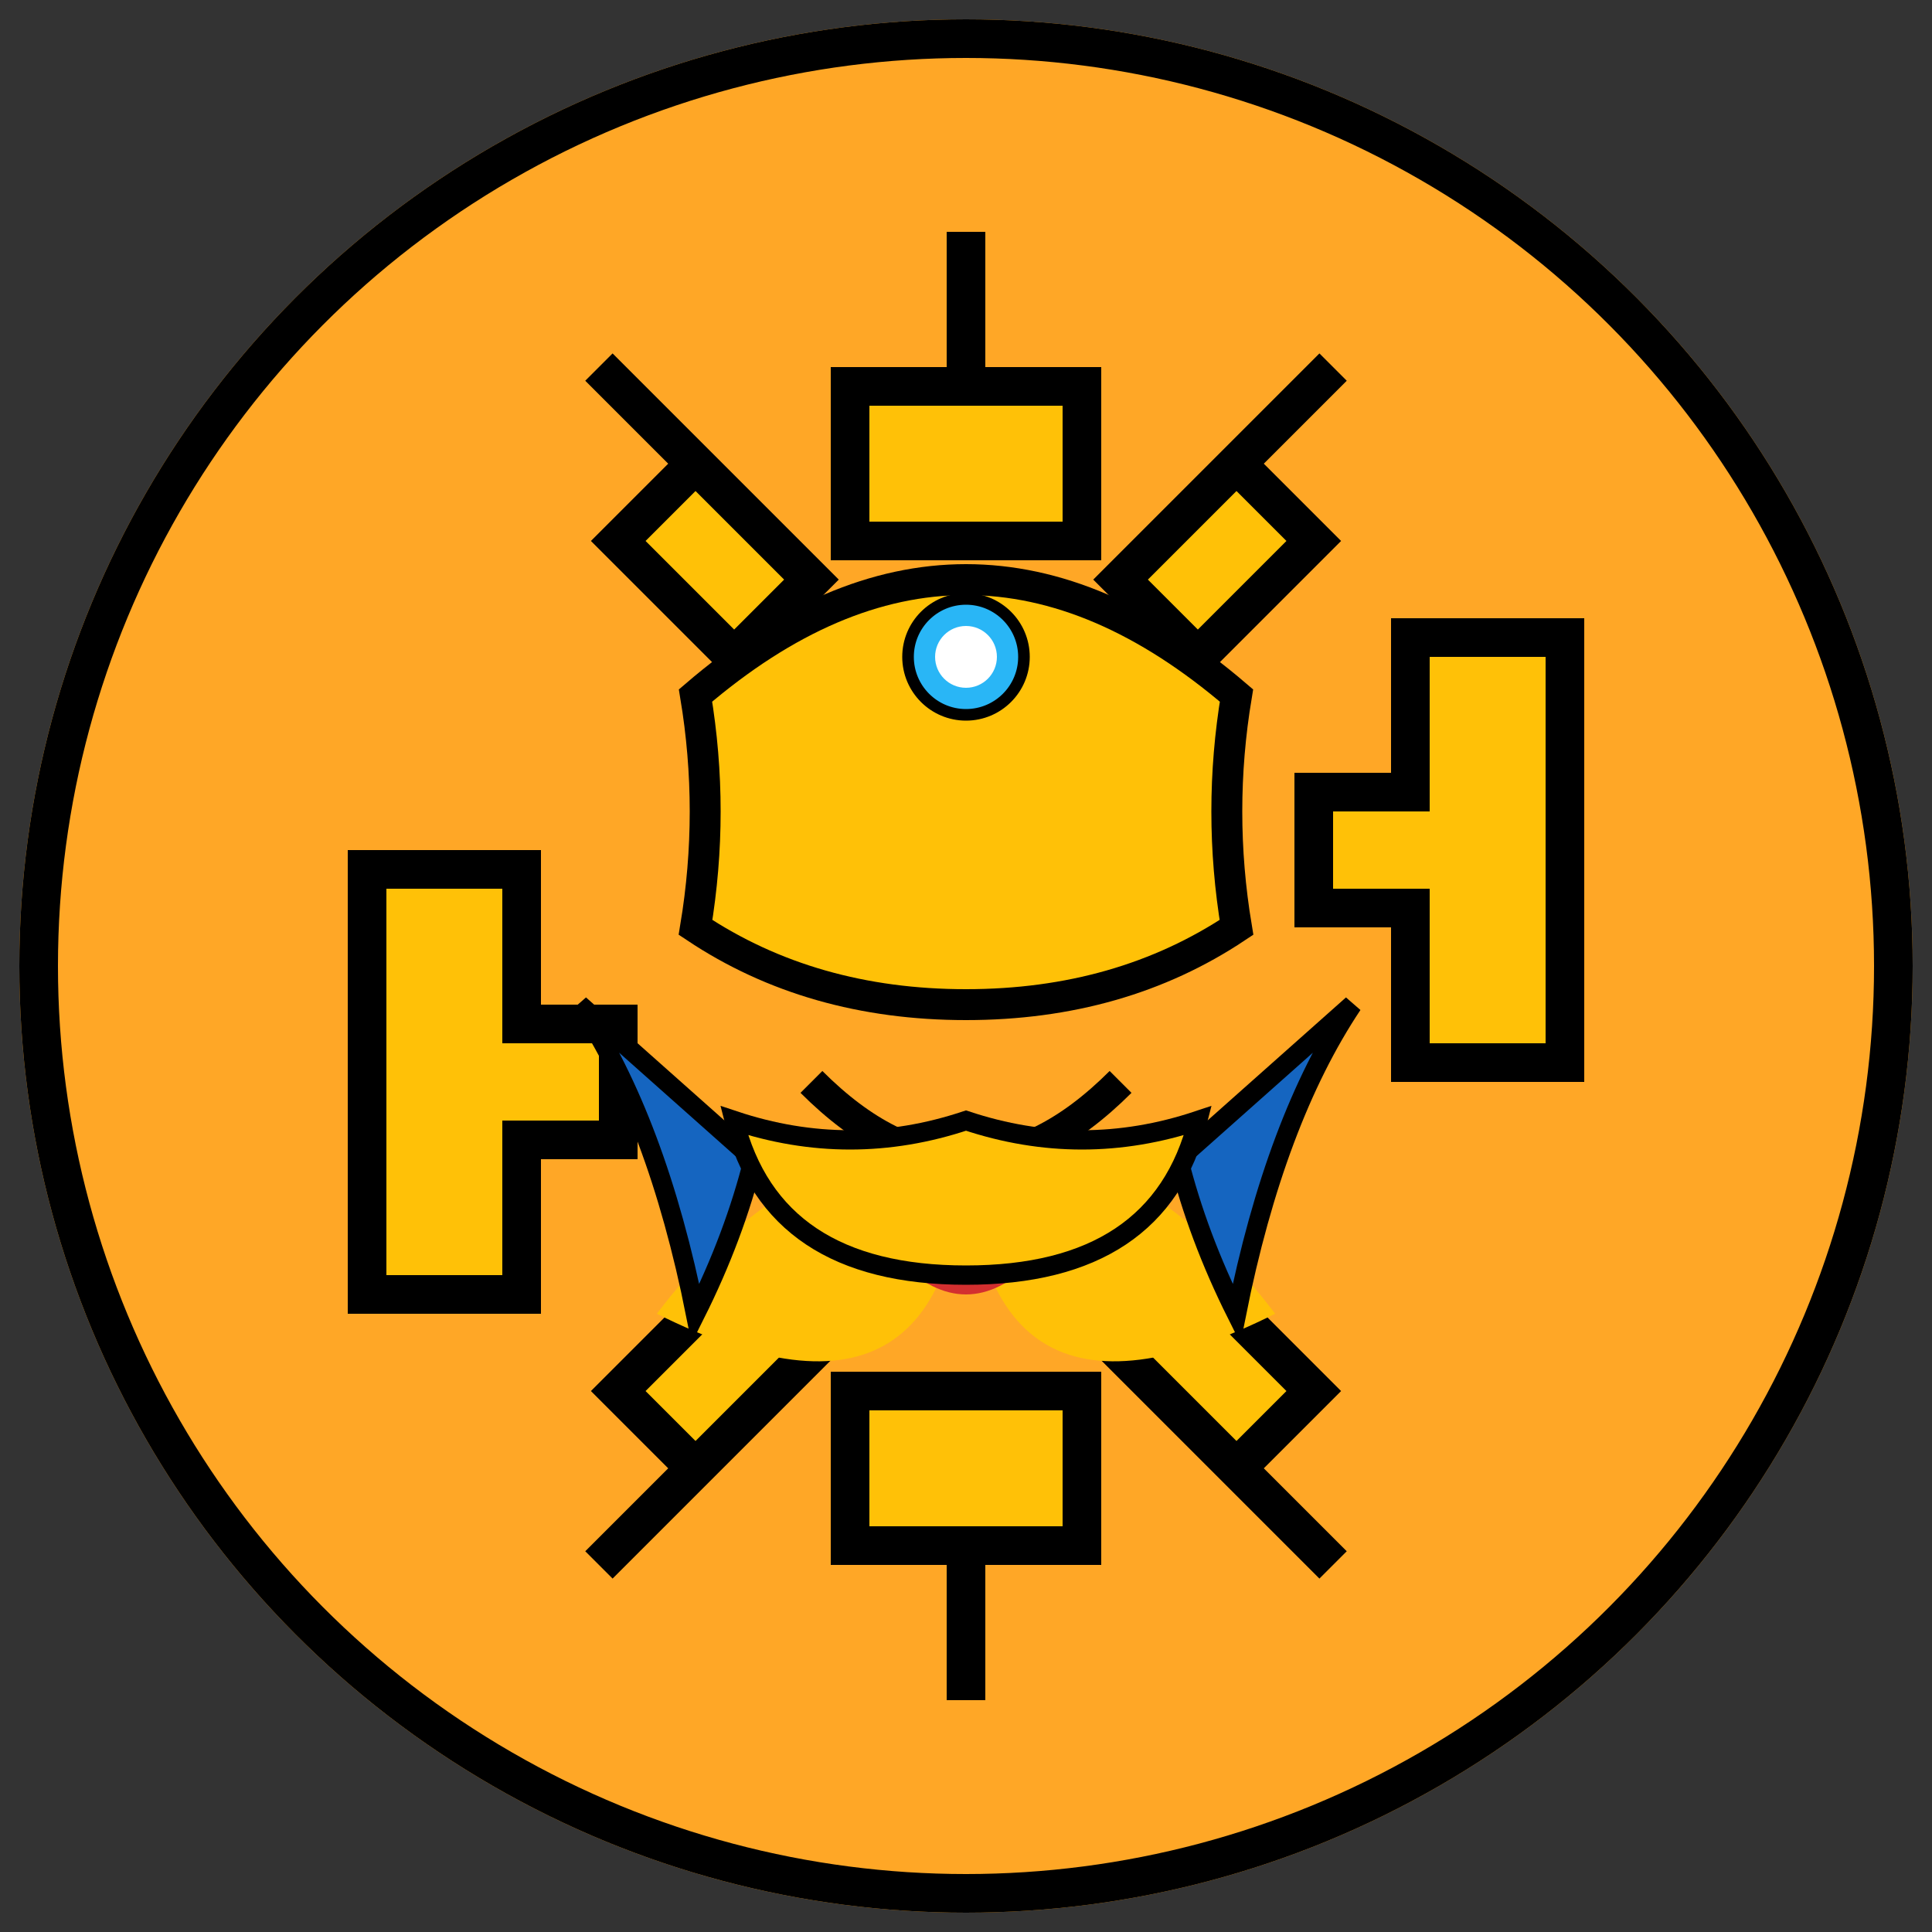
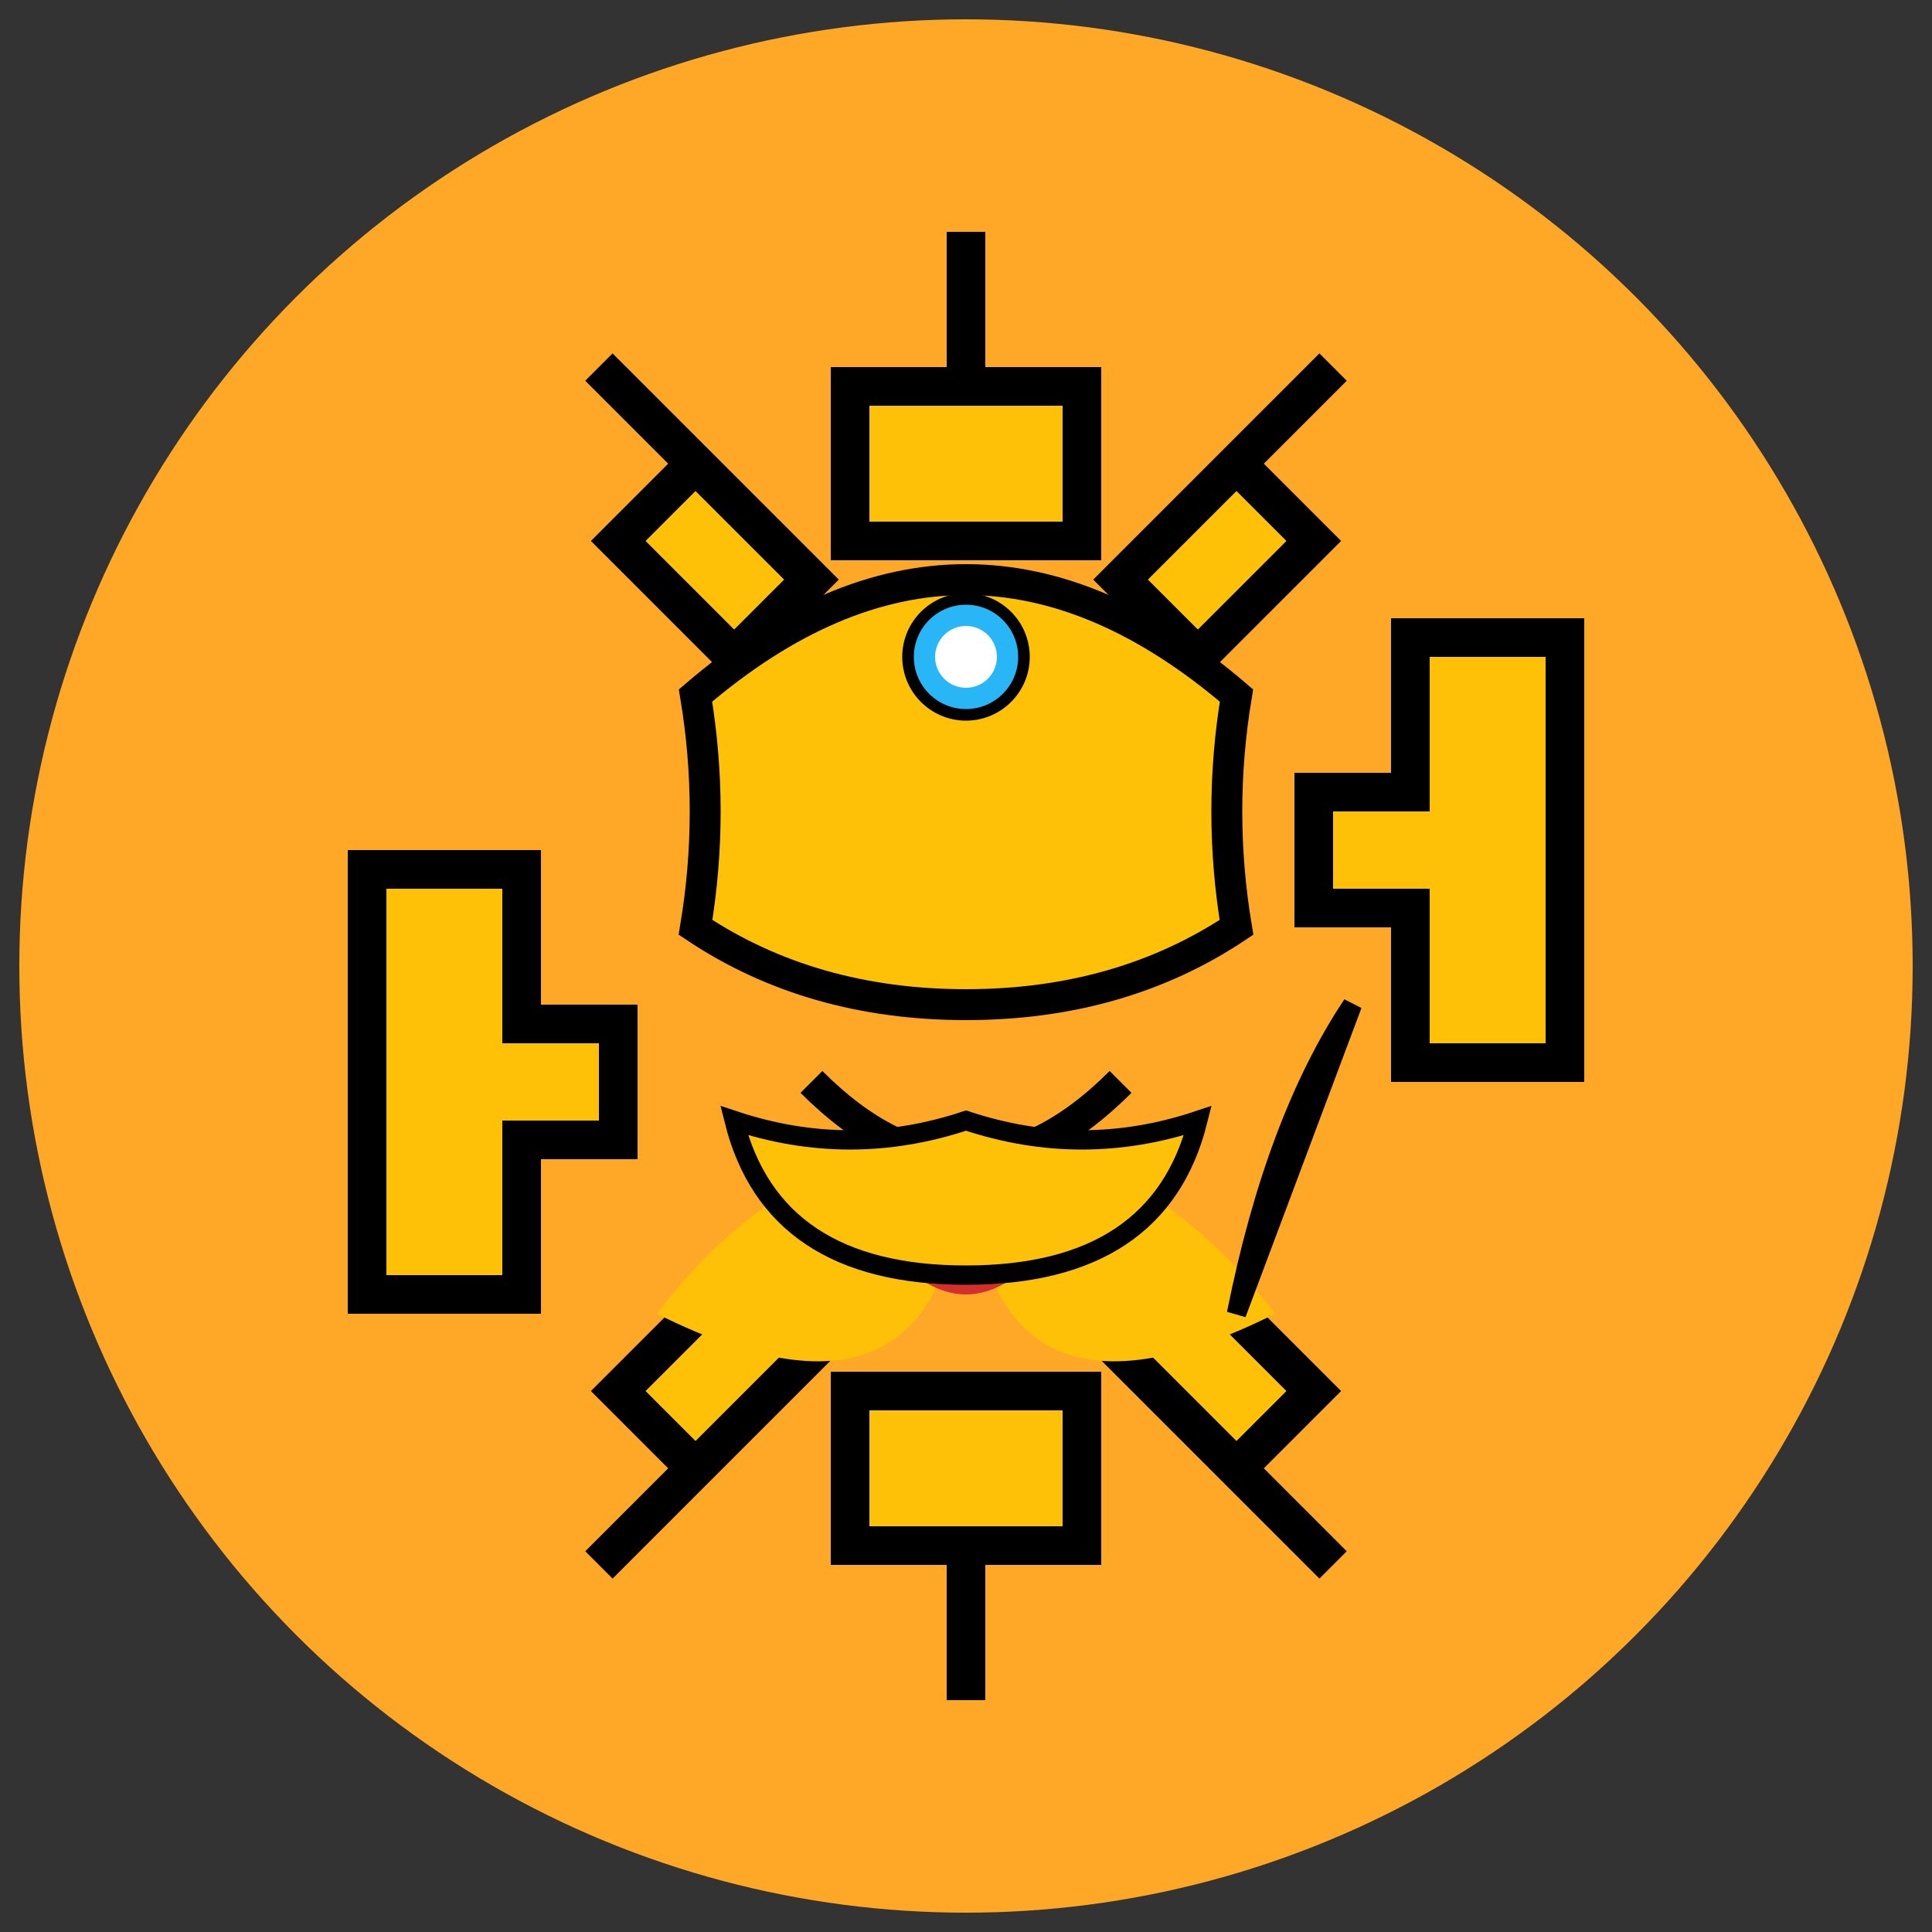
<svg xmlns="http://www.w3.org/2000/svg" viewBox="0 0 500 500">
  <rect x="0" y="0" width="500" height="500" fill="#333333" stroke="none" />
  <circle cx="250" cy="250" r="245" fill="#ffa726" />
-   <circle cx="250" cy="250" r="240" fill="none" stroke="#000" stroke-width="10" />
  <g stroke="#000" stroke-width="10" fill="#ffc107">
    <path d="M250 60 L250 100 L220 100 L220 140 L280 140 L280 100 L250 100 Z" />
    <path d="M345 95 L320 120 L340 140 L310 170 L290 150 L315 125 Z" />
    <path d="M405 165 L365 165 L365 205 L340 205 L340 235 L365 235 L365 275 L405 275 Z" />
    <path d="M345 405 L320 380 L340 360 L310 330 L290 350 L315 375 Z" />
    <path d="M250 440 L250 400 L220 400 L220 360 L280 360 L280 400 L250 400 Z" />
    <path d="M155 405 L180 380 L160 360 L190 330 L210 350 L185 375 Z" />
    <path d="M95 335 L135 335 L135 295 L160 295 L160 265 L135 265 L135 225 L95 225 Z" />
    <path d="M155 95 L180 120 L160 140 L190 170 L210 150 L185 125 Z" />
  </g>
  <g>
    <ellipse cx="250" cy="250" r="110" fill="#f9d6a5" />
    <path d="M250 290 Q250 380 170 340 Q200 300 250 290 Z" fill="#ffc107" />
    <path d="M250 290 Q250 380 330 340 Q300 300 250 290 Z" fill="#ffc107" />
    <path d="M210 280 Q250 320 290 280" fill="none" stroke="#000" stroke-width="8" />
    <path d="M215 300 Q250 330 285 300 Q250 370 215 300 Z" fill="#d32f2f" />
    <path d="M210 230 Q230 210 250 230" fill="none" stroke="#000" stroke-width="5" />
    <path d="M290 230 Q270 210 250 230" fill="none" stroke="#000" stroke-width="5" />
    <path d="M240 240 Q250 260 260 240" fill="none" stroke="#000" stroke-width="4" />
    <path d="M180 180 Q250 120 320 180 Q315 210 320 240 Q290 260 250 260 Q210 260 180 240 Q185 210 180 180 Z" fill="#ffc107" stroke="#000" stroke-width="8" />
    <circle cx="250" cy="170" r="15" fill="#29b6f6" stroke="#000" stroke-width="3" />
    <circle cx="250" cy="170" r="8" fill="#fff" />
-     <path d="M150 260 Q170 290 180 340 Q190 320 195 300 Z" fill="#1565c0" stroke="#000" stroke-width="5" />
-     <path d="M350 260 Q330 290 320 340 Q310 320 305 300 Z" fill="#1565c0" stroke="#000" stroke-width="5" />
+     <path d="M350 260 Q330 290 320 340 Z" fill="#1565c0" stroke="#000" stroke-width="5" />
    <path d="M190 290 Q220 300 250 290 Q280 300 310 290 Q300 330 250 330 Q200 330 190 290 Z" fill="#ffc107" stroke="#000" stroke-width="5" />
  </g>
</svg>